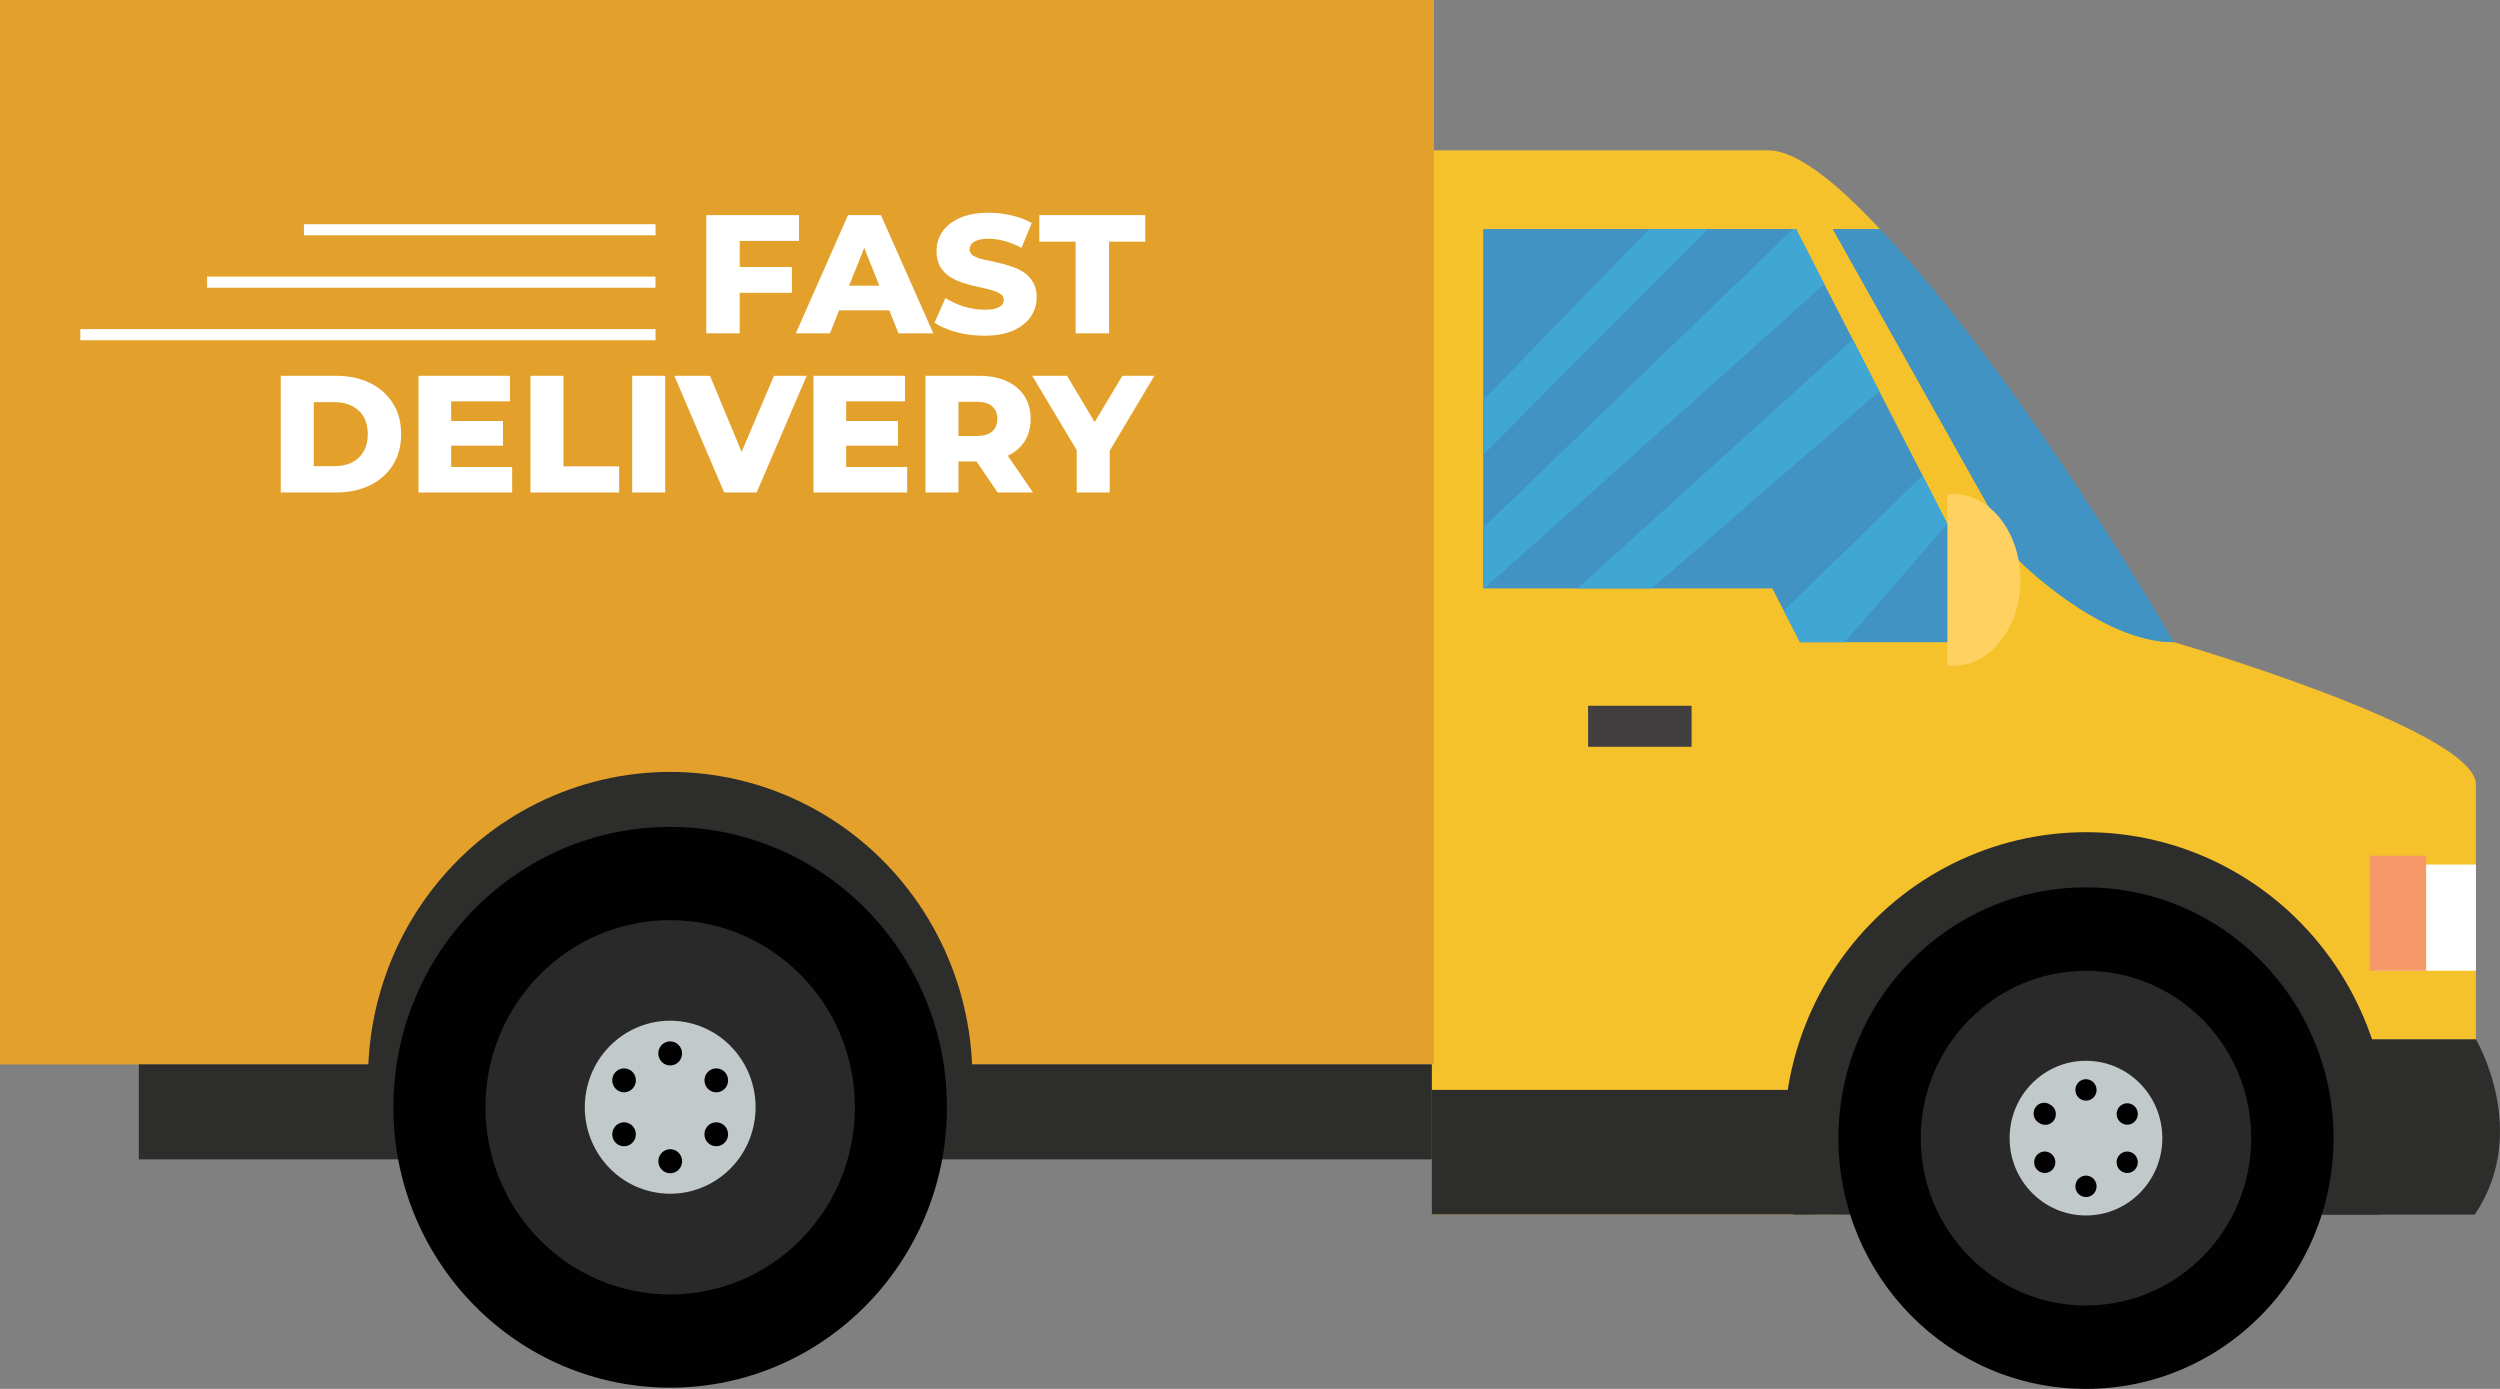
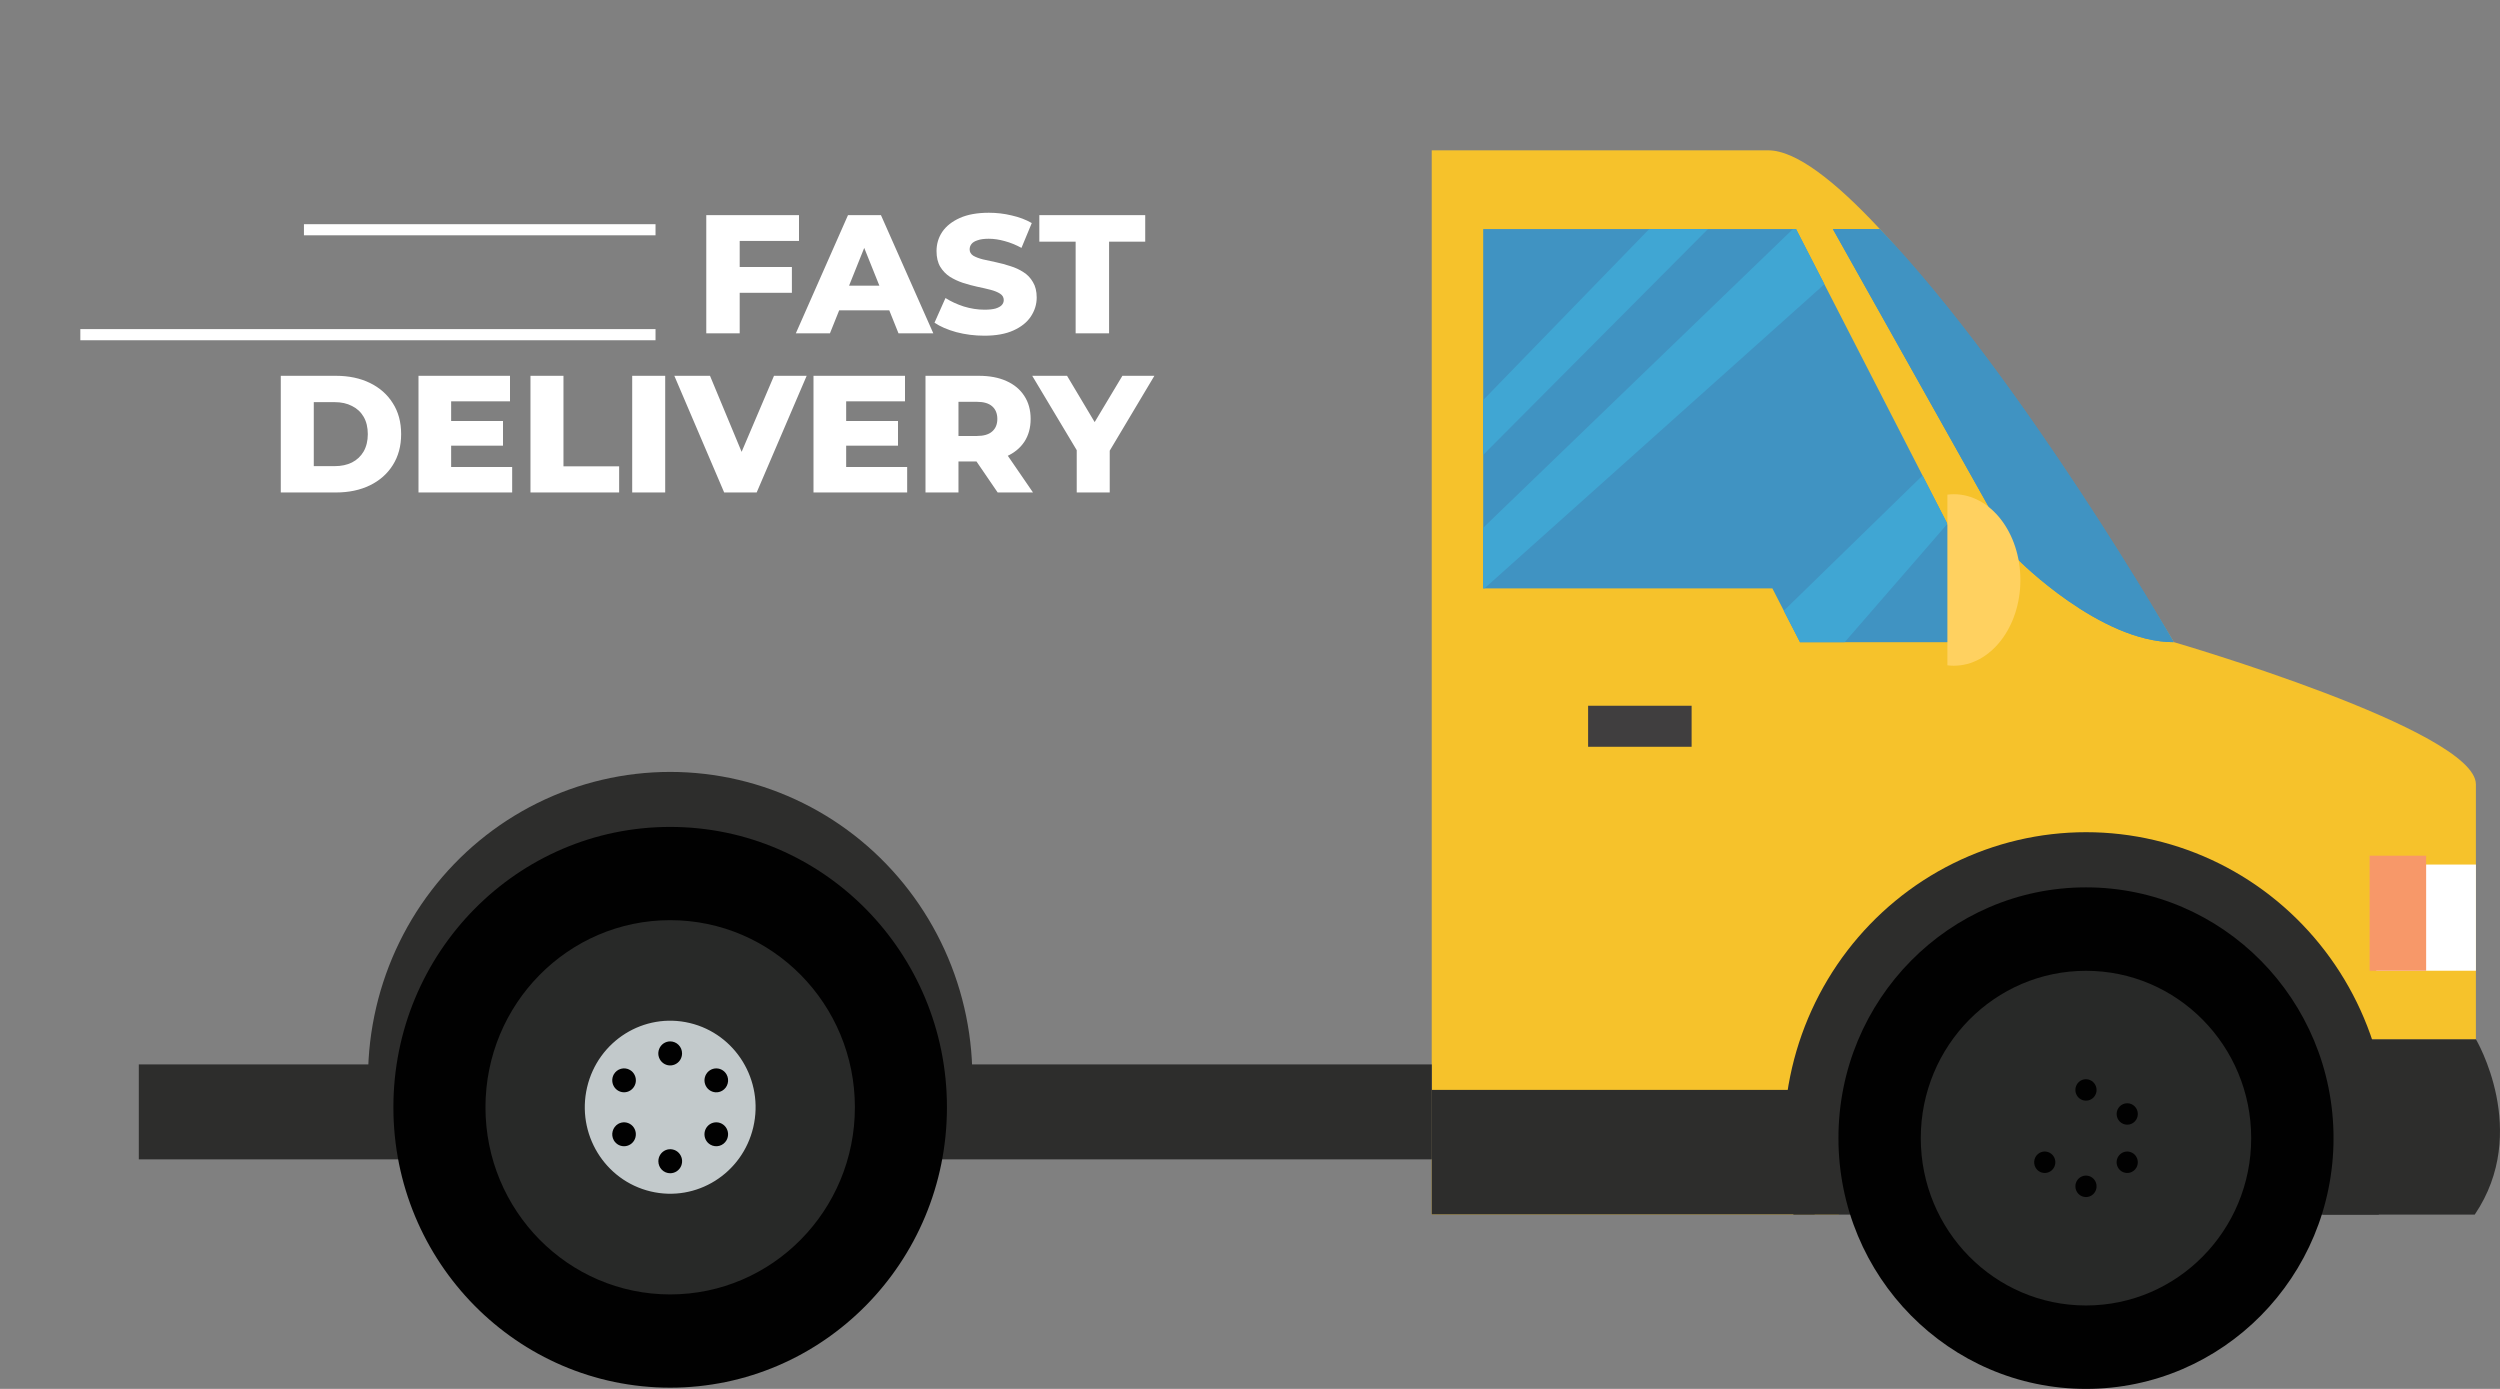
<svg xmlns="http://www.w3.org/2000/svg" width="90" height="50" viewBox="0 0 90 50" fill="none">
  <rect x="0" y="0" width="90" height="50" fill="#808080" stroke="none" />
  <g clip-path="url(#clip0_88_1491)">
    <path d="M83.971 41.737C83.973 40.226 83.603 38.738 82.893 37.41H89.131C89.131 37.41 91.112 40.74 89.091 43.725H83.609C83.779 43.025 83.971 42.492 83.971 41.737Z" fill="#2D2D2C" />
    <path d="M63.658 5.412C67.621 5.412 78.263 23.118 78.263 23.118C78.263 23.118 89.132 26.285 89.132 28.235V37.41H82.893C81.872 35.457 80.185 33.947 78.146 33.163C76.108 32.377 73.856 32.37 71.813 33.143C69.77 33.915 68.073 35.414 67.041 37.36C66.008 39.306 65.71 41.566 66.201 43.719H51.542V5.412H63.658Z" fill="#F6C22B" />
    <path d="M65.985 8.249H67.676C72.785 13.596 78.257 23.118 78.257 23.118C75.598 23.118 72.667 20.162 72.667 20.162L65.985 8.249Z" fill="#4093C2" />
    <path d="M57.172 26.884H60.898V25.407H57.172V26.884Z" fill="#403E3F" />
-     <path d="M9.53674e-05 38.32L51.624 38.32L51.624 6.48499e-05L9.53674e-05 6.48499e-05L9.53674e-05 38.32Z" fill="#E3A12B" />
    <path d="M4.997 41.737L51.544 41.737V38.319L4.997 38.319V41.737Z" fill="#2D2D2C" />
    <path d="M64.658 8.247H53.395V21.183H63.806L64.8 23.118H70.33V19.298L64.658 8.247Z" fill="#4093C2" />
    <path d="M65.985 8.249H67.676C72.785 13.596 78.257 23.118 78.257 23.118C75.598 23.118 72.667 20.162 72.667 20.162L65.985 8.249Z" fill="#4093C2" />
    <path d="M53.395 21.183H53.44L65.678 10.232L64.658 8.247H64.544L53.395 18.999V21.183Z" fill="#40A6D3" />
    <path d="M69.212 17.118L64.217 21.986L64.8 23.118H66.409L70.106 18.859L69.212 17.118Z" fill="#40A6D3" />
-     <path d="M66.696 12.216L56.782 21.183H59.465L67.656 14.089L66.696 12.216Z" fill="#40A6D3" />
    <path d="M53.395 14.402V16.376L61.486 8.247H59.37L53.395 14.402Z" fill="#40A6D3" />
    <path d="M13.591 41.551C13.178 39.923 13.139 38.221 13.475 36.576C13.811 34.93 14.514 33.384 15.531 32.056C16.548 30.727 17.851 29.652 19.341 28.913C20.831 28.174 22.468 27.789 24.127 27.789C25.786 27.789 27.424 28.174 28.913 28.913C30.403 29.652 31.707 30.727 32.723 32.056C33.74 33.384 34.444 34.93 34.78 36.576C35.116 38.221 35.076 39.923 34.663 41.551H13.591Z" fill="#2D2D2C" />
    <path d="M24.126 49.956C29.629 49.956 34.09 45.437 34.09 39.862C34.09 34.288 29.629 29.769 24.126 29.769C18.623 29.769 14.162 34.288 14.162 39.862C14.162 45.437 18.623 49.956 24.126 49.956Z" fill="#010101" />
    <path d="M24.126 46.599C27.799 46.599 30.776 43.583 30.776 39.862C30.776 36.142 27.799 33.126 24.126 33.126C20.454 33.126 17.477 36.142 17.477 39.862C17.477 43.583 20.454 46.599 24.126 46.599Z" fill="#282928" />
    <path d="M27.119 40.576C27.509 38.902 26.486 37.224 24.833 36.829C23.181 36.434 21.525 37.471 21.135 39.145C20.745 40.819 21.768 42.496 23.421 42.891C25.073 43.286 26.729 42.25 27.119 40.576Z" fill="#C2C9CB" />
    <path d="M24.554 37.923C24.554 38.009 24.529 38.092 24.482 38.164C24.435 38.235 24.368 38.29 24.29 38.323C24.212 38.356 24.126 38.364 24.043 38.348C23.96 38.331 23.884 38.29 23.824 38.229C23.765 38.169 23.724 38.092 23.707 38.008C23.691 37.924 23.699 37.837 23.732 37.758C23.764 37.678 23.819 37.611 23.889 37.563C23.959 37.516 24.042 37.49 24.126 37.49C24.183 37.49 24.238 37.501 24.29 37.523C24.342 37.544 24.389 37.576 24.429 37.617C24.469 37.657 24.5 37.705 24.522 37.757C24.543 37.81 24.554 37.866 24.554 37.923Z" fill="#010101" />
    <path d="M22.68 38.52C22.753 38.562 22.811 38.626 22.848 38.703C22.885 38.779 22.899 38.865 22.888 38.949C22.877 39.033 22.841 39.112 22.785 39.176C22.73 39.24 22.657 39.286 22.576 39.308C22.495 39.33 22.409 39.327 22.33 39.3C22.25 39.272 22.18 39.222 22.129 39.154C22.078 39.087 22.048 39.006 22.042 38.921C22.036 38.836 22.056 38.751 22.097 38.677C22.125 38.628 22.163 38.585 22.207 38.55C22.252 38.516 22.302 38.49 22.357 38.476C22.411 38.461 22.467 38.457 22.523 38.465C22.578 38.472 22.632 38.491 22.68 38.52Z" fill="#010101" />
    <path d="M22.253 40.461C22.326 40.419 22.41 40.399 22.493 40.404C22.577 40.41 22.658 40.441 22.724 40.492C22.791 40.544 22.841 40.615 22.868 40.696C22.895 40.776 22.898 40.863 22.876 40.946C22.855 41.028 22.809 41.102 22.746 41.158C22.683 41.214 22.604 41.25 22.521 41.261C22.438 41.272 22.353 41.258 22.277 41.221C22.202 41.183 22.139 41.123 22.097 41.05C22.041 40.95 22.026 40.833 22.056 40.723C22.085 40.613 22.156 40.519 22.253 40.461Z" fill="#010101" />
    <path d="M23.701 41.804C23.701 41.718 23.726 41.634 23.773 41.563C23.82 41.492 23.887 41.437 23.965 41.404C24.044 41.371 24.13 41.363 24.212 41.38C24.295 41.396 24.372 41.438 24.431 41.499C24.491 41.559 24.531 41.637 24.548 41.721C24.564 41.805 24.555 41.892 24.523 41.971C24.49 42.05 24.435 42.117 24.364 42.165C24.294 42.212 24.211 42.237 24.126 42.237C24.07 42.237 24.015 42.225 23.963 42.204C23.912 42.182 23.864 42.15 23.825 42.11C23.785 42.069 23.754 42.022 23.733 41.969C23.712 41.917 23.701 41.861 23.701 41.804Z" fill="#010101" />
    <path d="M25.573 41.207C25.5 41.165 25.441 41.101 25.404 41.025C25.367 40.948 25.353 40.862 25.364 40.778C25.375 40.694 25.41 40.614 25.466 40.55C25.521 40.486 25.594 40.44 25.675 40.418C25.757 40.396 25.843 40.399 25.922 40.426C26.002 40.454 26.072 40.505 26.123 40.572C26.174 40.64 26.204 40.721 26.21 40.806C26.215 40.891 26.196 40.976 26.154 41.05C26.126 41.099 26.089 41.142 26.044 41.176C26 41.21 25.95 41.236 25.896 41.25C25.842 41.265 25.785 41.269 25.73 41.261C25.675 41.254 25.621 41.236 25.573 41.207Z" fill="#010101" />
    <path d="M25.999 39.266C25.926 39.309 25.843 39.328 25.759 39.323C25.675 39.317 25.594 39.286 25.528 39.235C25.461 39.183 25.411 39.112 25.384 39.031C25.357 38.951 25.354 38.864 25.376 38.781C25.398 38.699 25.443 38.625 25.506 38.569C25.569 38.513 25.648 38.477 25.731 38.466C25.814 38.455 25.899 38.469 25.975 38.507C26.05 38.544 26.113 38.604 26.155 38.678C26.183 38.727 26.201 38.781 26.208 38.837C26.215 38.893 26.212 38.95 26.197 39.004C26.183 39.059 26.158 39.11 26.124 39.155C26.09 39.2 26.047 39.238 25.999 39.266Z" fill="#010101" />
    <path d="M64.564 43.725C64.15 42.097 64.11 40.395 64.446 38.748C64.781 37.102 65.485 35.556 66.501 34.227C67.518 32.898 68.822 31.823 70.312 31.083C71.802 30.344 73.439 29.959 75.099 29.959C76.758 29.959 78.396 30.344 79.886 31.083C81.376 31.823 82.68 32.898 83.696 34.227C84.713 35.556 85.416 37.102 85.752 38.748C86.088 40.395 86.047 42.097 85.634 43.725H64.564Z" fill="#2D2D2C" />
    <path d="M75.095 50C80.017 50 84.007 45.958 84.007 40.973C84.007 35.987 80.017 31.945 75.095 31.945C70.174 31.945 66.184 35.987 66.184 40.973C66.184 45.958 70.174 50 75.095 50Z" fill="#010101" />
    <path d="M75.096 46.997C78.38 46.997 81.043 44.3 81.043 40.973C81.043 37.646 78.38 34.949 75.096 34.949C71.811 34.949 69.148 37.646 69.148 40.973C69.148 44.3 71.811 46.997 75.096 46.997Z" fill="#282928" />
-     <path d="M75.095 43.757C76.613 43.757 77.844 42.511 77.844 40.973C77.844 39.435 76.613 38.188 75.095 38.188C73.576 38.188 72.346 39.435 72.346 40.973C72.346 42.511 73.576 43.757 75.095 43.757Z" fill="#C2C9CB" />
    <path d="M75.477 39.238C75.477 39.314 75.454 39.389 75.412 39.452C75.37 39.516 75.311 39.565 75.241 39.594C75.171 39.624 75.095 39.631 75.021 39.616C74.947 39.602 74.879 39.565 74.826 39.511C74.772 39.457 74.736 39.388 74.721 39.313C74.707 39.238 74.714 39.16 74.743 39.09C74.772 39.019 74.821 38.959 74.883 38.916C74.946 38.874 75.02 38.851 75.095 38.851C75.196 38.852 75.293 38.893 75.364 38.965C75.436 39.037 75.476 39.135 75.477 39.238Z" fill="#010101" />
-     <path d="M73.801 39.763C73.848 39.787 73.889 39.82 73.922 39.86C73.956 39.901 73.981 39.947 73.996 39.998C74.011 40.048 74.015 40.102 74.009 40.154C74.003 40.206 73.987 40.257 73.961 40.302C73.934 40.348 73.9 40.388 73.858 40.419C73.816 40.45 73.768 40.473 73.718 40.485C73.667 40.497 73.614 40.498 73.563 40.489C73.512 40.48 73.463 40.46 73.42 40.431C73.373 40.407 73.332 40.374 73.299 40.334C73.265 40.294 73.24 40.247 73.225 40.196C73.21 40.146 73.206 40.093 73.212 40.04C73.218 39.988 73.234 39.937 73.26 39.892C73.286 39.846 73.321 39.806 73.363 39.775C73.405 39.744 73.453 39.721 73.503 39.709C73.554 39.697 73.606 39.696 73.658 39.705C73.709 39.714 73.758 39.734 73.801 39.763Z" fill="#010101" />
    <path d="M73.42 41.507C73.486 41.468 73.561 41.451 73.636 41.456C73.711 41.461 73.783 41.488 73.843 41.535C73.903 41.581 73.948 41.645 73.972 41.717C73.996 41.789 73.999 41.867 73.979 41.941C73.96 42.015 73.919 42.081 73.862 42.132C73.805 42.182 73.735 42.214 73.661 42.224C73.586 42.234 73.51 42.221 73.442 42.188C73.374 42.154 73.318 42.1 73.281 42.034C73.256 41.99 73.239 41.942 73.233 41.892C73.226 41.841 73.23 41.79 73.243 41.741C73.255 41.692 73.278 41.646 73.308 41.606C73.339 41.566 73.377 41.532 73.42 41.507Z" fill="#010101" />
    <path d="M74.714 42.71C74.713 42.633 74.736 42.559 74.777 42.495C74.819 42.431 74.878 42.381 74.948 42.352C75.017 42.322 75.094 42.314 75.168 42.329C75.242 42.343 75.311 42.38 75.364 42.434C75.418 42.488 75.454 42.557 75.469 42.632C75.484 42.707 75.476 42.784 75.448 42.855C75.419 42.926 75.37 42.986 75.307 43.029C75.245 43.071 75.171 43.094 75.095 43.094C74.994 43.094 74.898 43.054 74.826 42.982C74.755 42.91 74.714 42.812 74.714 42.71Z" fill="#010101" />
    <path d="M76.389 42.176C76.323 42.138 76.271 42.081 76.238 42.012C76.204 41.944 76.192 41.867 76.201 41.791C76.211 41.715 76.243 41.644 76.293 41.587C76.343 41.529 76.408 41.488 76.481 41.468C76.554 41.449 76.631 41.451 76.702 41.476C76.773 41.5 76.836 41.546 76.882 41.606C76.928 41.667 76.955 41.74 76.96 41.816C76.965 41.892 76.948 41.968 76.91 42.034C76.885 42.078 76.852 42.117 76.812 42.148C76.772 42.179 76.727 42.201 76.678 42.215C76.63 42.228 76.579 42.231 76.53 42.224C76.48 42.218 76.432 42.201 76.389 42.176Z" fill="#010101" />
    <path d="M76.581 40.489C76.791 40.489 76.962 40.316 76.962 40.103C76.962 39.89 76.791 39.717 76.581 39.717C76.37 39.717 76.199 39.89 76.199 40.103C76.199 40.316 76.37 40.489 76.581 40.489Z" fill="#010101" />
    <path d="M89.133 31.124H85.546V34.946H89.133V31.124Z" fill="white" />
    <path d="M87.341 30.805H85.305V34.946H87.341V30.805Z" fill="#F79869" />
    <path d="M65.327 39.236H51.542V43.717H65.327V39.236Z" fill="#2D2D2C" />
    <path d="M70.338 17.792C70.261 17.792 70.183 17.797 70.106 17.806V23.951C70.183 23.961 70.261 23.966 70.338 23.966C71.658 23.966 72.734 22.584 72.734 20.88C72.734 19.175 71.658 17.792 70.338 17.792Z" fill="#FFD160" />
    <path d="M26.544 9.611H28.508V10.541H26.544V9.611ZM26.629 12H25.426V7.744H28.764V8.674H26.629V12ZM28.65 12L30.528 7.744H31.714L33.599 12H32.346L30.875 8.334H31.349L29.878 12H28.65ZM29.677 11.173L29.987 10.285H32.066L32.377 11.173H29.677ZM35.436 12.085C35.087 12.085 34.751 12.043 34.426 11.957C34.106 11.868 33.845 11.755 33.642 11.617L34.037 10.729C34.228 10.851 34.447 10.952 34.694 11.033C34.945 11.11 35.194 11.149 35.442 11.149C35.608 11.149 35.742 11.135 35.843 11.106C35.944 11.074 36.017 11.033 36.062 10.985C36.111 10.932 36.135 10.871 36.135 10.802C36.135 10.705 36.09 10.628 36.001 10.571C35.912 10.514 35.796 10.468 35.654 10.431C35.513 10.395 35.355 10.358 35.18 10.322C35.01 10.285 34.838 10.239 34.663 10.182C34.493 10.125 34.337 10.052 34.195 9.963C34.053 9.87 33.938 9.75 33.849 9.604C33.76 9.455 33.715 9.266 33.715 9.039C33.715 8.784 33.784 8.553 33.922 8.346C34.064 8.139 34.274 7.973 34.554 7.847C34.834 7.722 35.182 7.659 35.6 7.659C35.88 7.659 36.153 7.691 36.421 7.756C36.692 7.817 36.933 7.908 37.144 8.03L36.773 8.924C36.571 8.814 36.37 8.733 36.171 8.68C35.973 8.624 35.78 8.595 35.594 8.595C35.428 8.595 35.294 8.613 35.193 8.65C35.091 8.682 35.018 8.727 34.974 8.784C34.929 8.84 34.907 8.905 34.907 8.978C34.907 9.071 34.949 9.146 35.034 9.203C35.123 9.256 35.239 9.3 35.381 9.337C35.527 9.369 35.685 9.404 35.855 9.44C36.029 9.477 36.202 9.523 36.372 9.58C36.546 9.633 36.704 9.706 36.846 9.799C36.988 9.888 37.102 10.008 37.187 10.158C37.276 10.304 37.321 10.488 37.321 10.711C37.321 10.958 37.249 11.187 37.108 11.398C36.97 11.605 36.761 11.771 36.481 11.897C36.206 12.022 35.857 12.085 35.436 12.085ZM38.723 12V8.699H37.416V7.744H41.228V8.699H39.927V12H38.723Z" fill="white" />
    <path d="M10.108 17.729V13.529H12.095C12.559 13.529 12.966 13.615 13.319 13.787C13.671 13.959 13.944 14.201 14.14 14.513C14.341 14.825 14.441 15.197 14.441 15.629C14.441 16.057 14.341 16.429 14.14 16.745C13.944 17.057 13.671 17.299 13.319 17.471C12.966 17.643 12.559 17.729 12.095 17.729H10.108ZM11.296 16.781H12.046C12.287 16.781 12.495 16.737 12.671 16.649C12.851 16.557 12.991 16.425 13.091 16.253C13.191 16.077 13.241 15.869 13.241 15.629C13.241 15.385 13.191 15.177 13.091 15.005C12.991 14.833 12.851 14.703 12.671 14.615C12.495 14.523 12.287 14.477 12.046 14.477H11.296V16.781ZM16.157 15.155H18.108V16.043H16.157V15.155ZM16.241 16.811H18.438V17.729H15.066V13.529H18.36V14.447H16.241V16.811ZM19.097 17.729V13.529H20.285V16.787H22.289V17.729H19.097ZM22.759 17.729V13.529H23.947V17.729H22.759ZM26.07 17.729L24.276 13.529H25.56L27.072 17.165H26.316L27.864 13.529H29.04L27.24 17.729H26.07ZM30.378 15.155H32.328V16.043H30.378V15.155ZM30.462 16.811H32.658V17.729H29.286V13.529H32.58V14.447H30.462V16.811ZM33.318 17.729V13.529H35.237C35.621 13.529 35.952 13.591 36.227 13.715C36.508 13.839 36.724 14.019 36.876 14.255C37.028 14.487 37.103 14.763 37.103 15.083C37.103 15.399 37.028 15.673 36.876 15.905C36.724 16.133 36.508 16.309 36.227 16.433C35.952 16.553 35.621 16.613 35.237 16.613H33.977L34.505 16.115V17.729H33.318ZM35.916 17.729L34.871 16.199H36.138L37.188 17.729H35.916ZM34.505 16.241L33.977 15.695H35.166C35.413 15.695 35.597 15.641 35.718 15.533C35.842 15.425 35.904 15.275 35.904 15.083C35.904 14.887 35.842 14.735 35.718 14.627C35.597 14.519 35.413 14.465 35.166 14.465H33.977L34.505 13.919V16.241ZM38.762 17.729V15.953L39.038 16.667L37.16 13.529H38.414L39.77 15.803H39.044L40.406 13.529H41.558L39.686 16.667L39.95 15.953V17.729H38.762Z" fill="white" />
    <path d="M2.892 12.249L23.599 12.249V11.848L2.892 11.848V12.249Z" fill="white" />
-     <path d="M7.456 10.358L23.597 10.358V9.958L7.456 9.958V10.358Z" fill="white" />
    <path d="M10.942 8.471L23.599 8.471V8.071L10.942 8.071V8.471Z" fill="white" />
  </g>
  <defs>
    <clipPath id="clip0_88_1491">
      <rect width="90" height="50" fill="white" />
    </clipPath>
  </defs>
</svg>